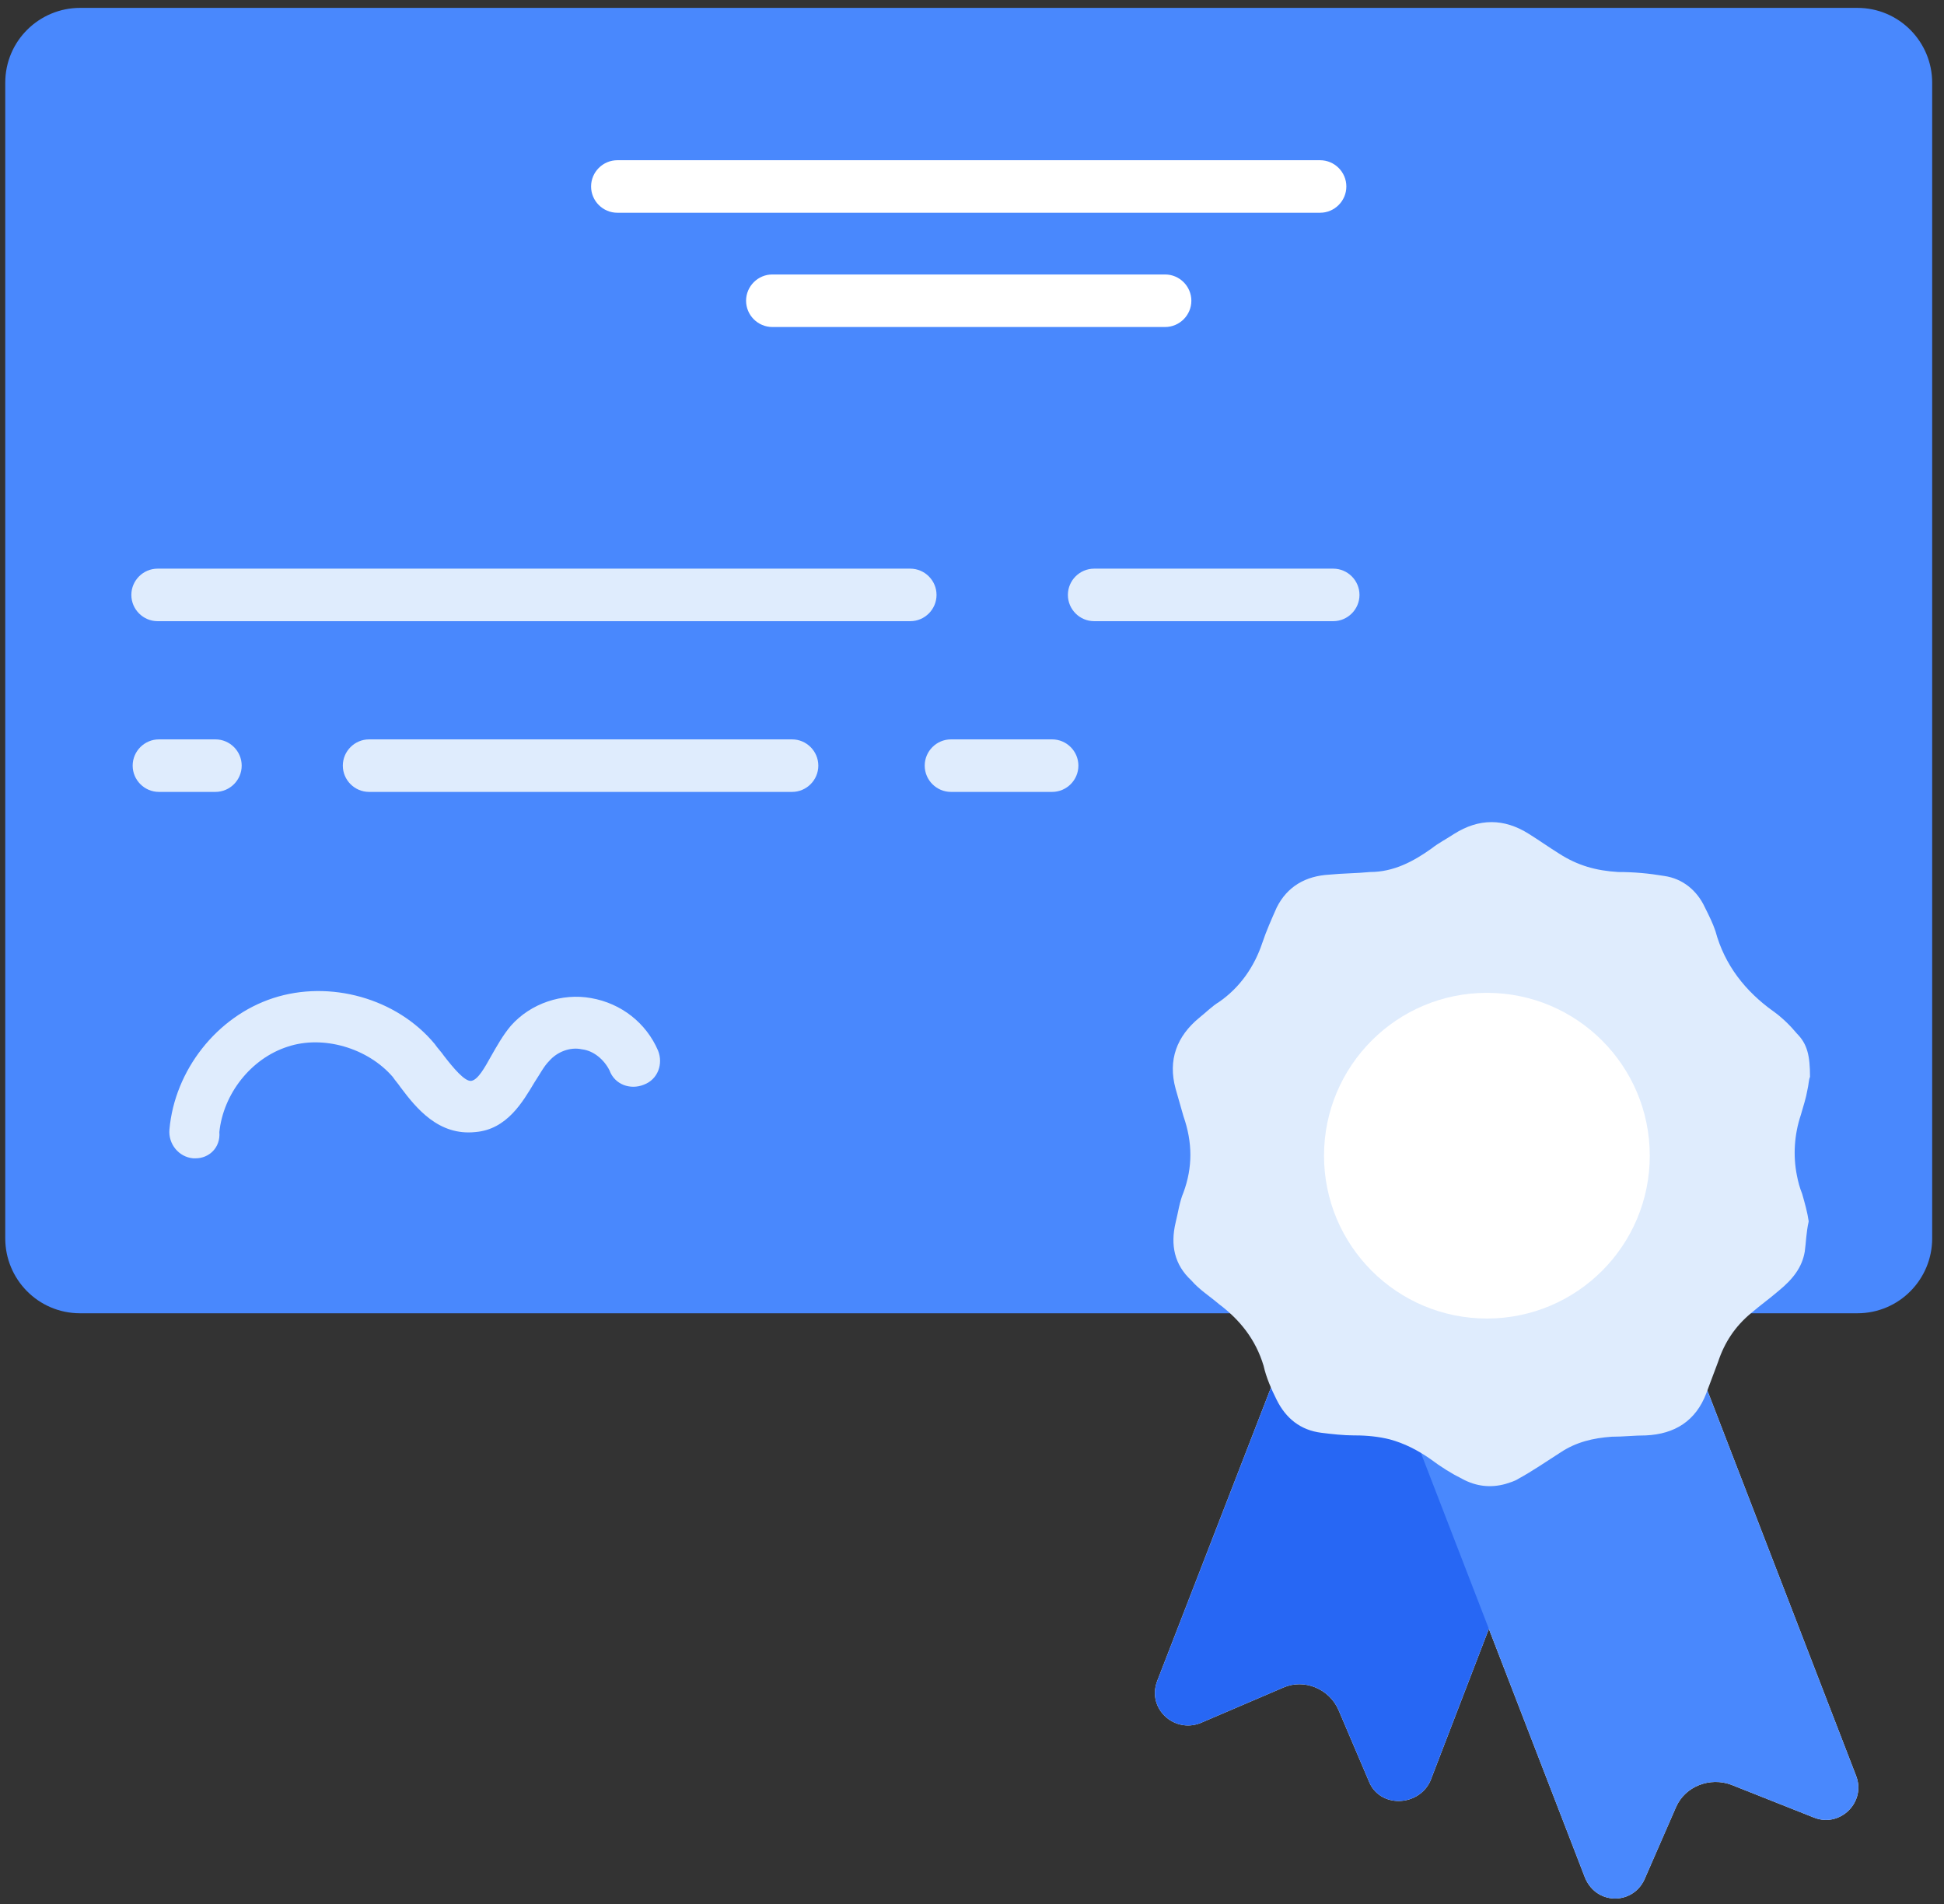
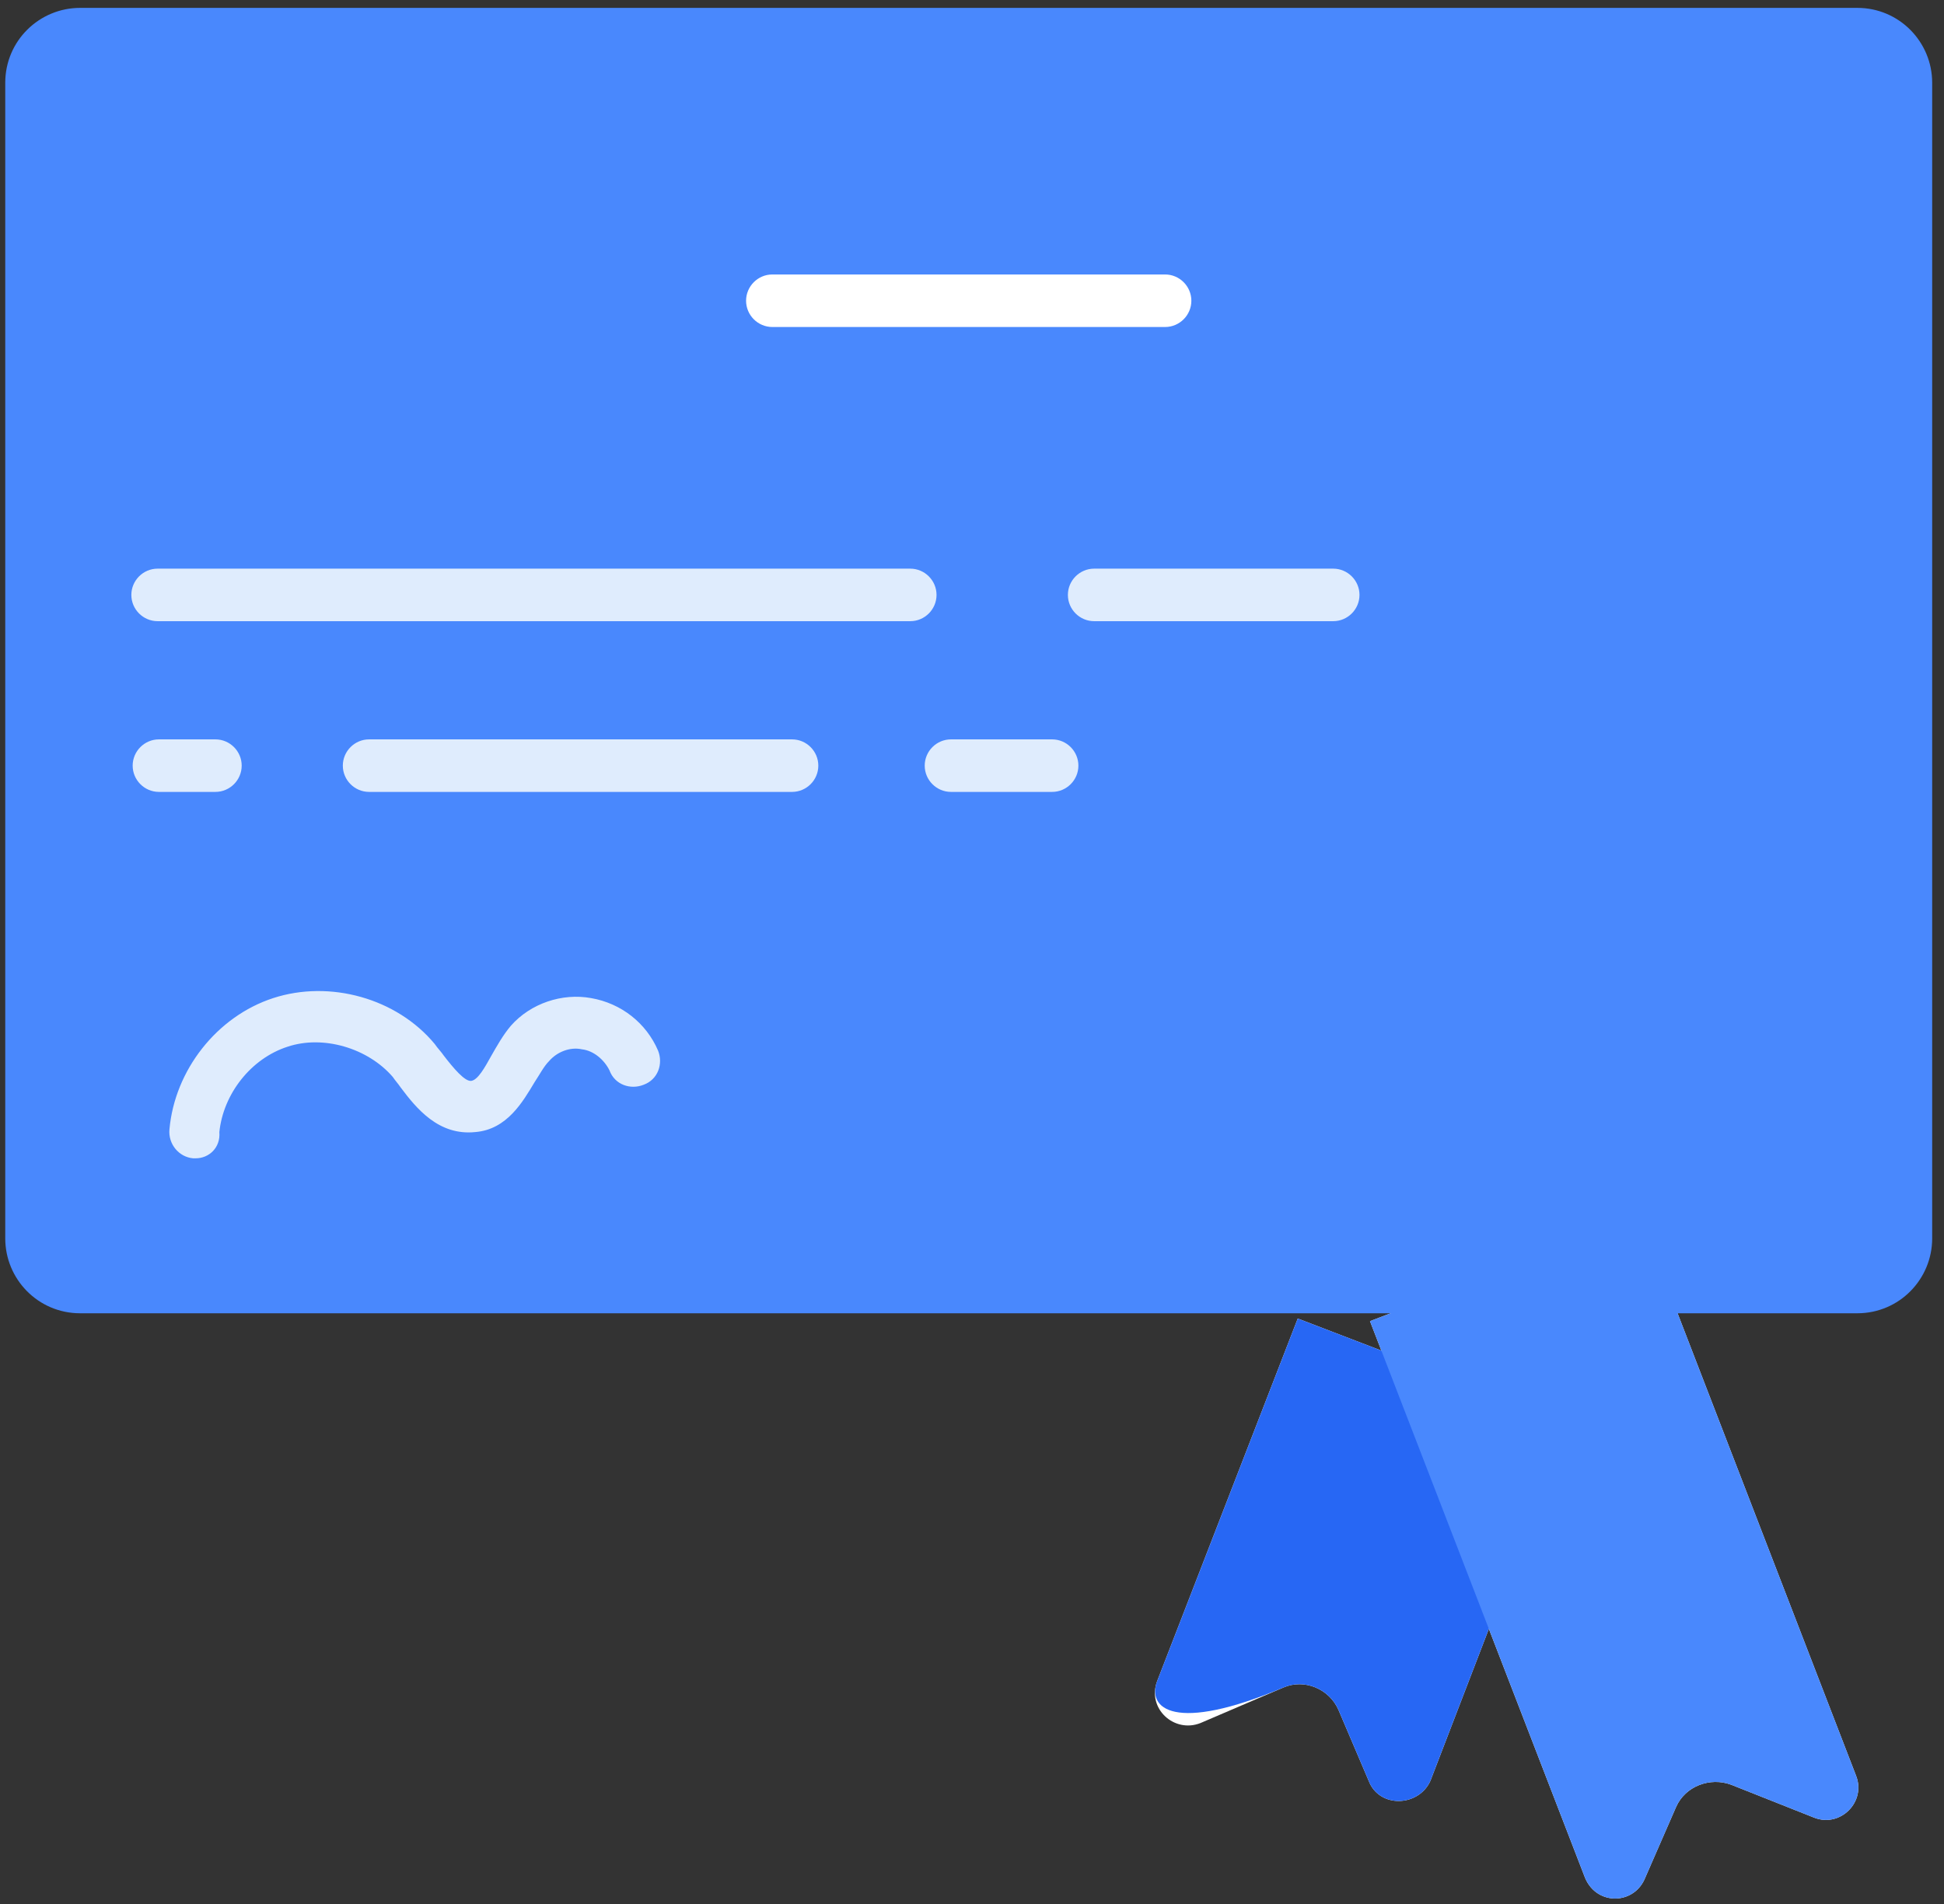
<svg xmlns="http://www.w3.org/2000/svg" width="148px" height="145px" viewBox="0 0 148 145" version="1.1">
  <rect x="0" y="0" width="148" height="145" fill="#333333" stroke="none" />
  <title>Certificate</title>
  <desc>Created with Sketch.</desc>
  <defs />
  <g id="Page-1" stroke="none" stroke-width="1" fill="none" fill-rule="evenodd">
    <g id="Certificate" fill-rule="nonzero">
      <path d="M104.2,135.6 L101.9,130.2 C101.2,128.6 99.3,127.8 97.7,128.5 L91.4,131.2 C89.4,132 87.3,130.1 88.1,128 L98.8,100.4 L119.4,108.3 L108.9,135.6 C108,137.6 105,137.7 104.2,135.6 Z" id="Shape" fill="#FFFFFF" />
      <path d="M125.2,143.1 L127.6,137.6 C128.3,136 130.2,135.3 131.8,135.9 L138.1,138.4 C140.1,139.2 142.1,137.2 141.3,135.2 L124.9,92.7 L104.3,100.6 L120.6,142.8 C121.4,145.1 124.3,145.1 125.2,143.1 Z" id="Shape" fill="#FFFFFF" />
-       <path d="M104.2,135.6 L101.9,130.2 C101.2,128.6 99.3,127.8 97.7,128.5 L91.4,131.2 C89.4,132 87.3,130.1 88.1,128 L98.8,100.4 L119.4,108.3 L108.9,135.6 C108,137.6 105,137.7 104.2,135.6 Z" id="Shape" fill="#2767F4" />
+       <path d="M104.2,135.6 L101.9,130.2 C101.2,128.6 99.3,127.8 97.7,128.5 C89.4,132 87.3,130.1 88.1,128 L98.8,100.4 L119.4,108.3 L108.9,135.6 C108,137.6 105,137.7 104.2,135.6 Z" id="Shape" fill="#2767F4" />
      <path d="M125.2,143.1 L127.6,137.6 C128.3,136 130.2,135.3 131.8,135.9 L138.1,138.4 C140.1,139.2 142.1,137.2 141.3,135.2 L124.9,92.7 L104.3,100.6 L120.6,142.8 C121.4,145.1 124.3,145.1 125.2,143.1 Z" id="Shape" fill="#4988FD" />
      <path d="M141.4,100 L6.1,100 C2.9,100 0.4,97.4 0.4,94.3 L0.4,6.3 C0.4,3.1 3,0.6 6.1,0.6 L141.4,0.6 C144.6,0.6 147.1,3.2 147.1,6.3 L147.1,94.3 C147.1,97.4 144.6,100 141.4,100 Z" id="Shape" fill="#4988FD" />
-       <path d="M100.5,16.2 L47,16.2 C45.9,16.2 45,15.3 45,14.2 C45,13.1 45.9,12.2 47,12.2 L100.5,12.2 C101.6,12.2 102.5,13.1 102.5,14.2 C102.5,15.3 101.6,16.2 100.5,16.2 Z" id="Shape" fill="#FFFFFF" />
      <path d="M88.7,24.9 L58.8,24.9 C57.7,24.9 56.8,24 56.8,22.9 C56.8,21.8 57.7,20.9 58.8,20.9 L88.7,20.9 C89.8,20.9 90.7,21.8 90.7,22.9 C90.7,24 89.8,24.9 88.7,24.9 Z" id="Shape" fill="#FFFFFF" />
      <path d="M101.5,47.3 L83.3,47.3 C82.2,47.3 81.3,46.4 81.3,45.3 C81.3,44.2 82.2,43.3 83.3,43.3 L101.5,43.3 C102.6,43.3 103.5,44.2 103.5,45.3 C103.5,46.4 102.6,47.3 101.5,47.3 Z" id="Shape" fill="#DFECFD" />
      <path d="M69.3,47.3 L12,47.3 C10.9,47.3 10,46.4 10,45.3 C10,44.2 10.9,43.3 12,43.3 L69.3,43.3 C70.4,43.3 71.3,44.2 71.3,45.3 C71.3,46.4 70.4,47.3 69.3,47.3 Z" id="Shape" fill="#DFECFD" />
      <path d="M80.1,60.3 L72.4,60.3 C71.3,60.3 70.4,59.4 70.4,58.3 C70.4,57.2 71.3,56.3 72.4,56.3 L80.1,56.3 C81.2,56.3 82.1,57.2 82.1,58.3 C82.1,59.4 81.2,60.3 80.1,60.3 Z" id="Shape" fill="#DFECFD" />
      <path d="M60.3,60.3 L28.1,60.3 C27,60.3 26.1,59.4 26.1,58.3 C26.1,57.2 27,56.3 28.1,56.3 L60.3,56.3 C61.4,56.3 62.3,57.2 62.3,58.3 C62.3,59.4 61.4,60.3 60.3,60.3 Z" id="Shape" fill="#DFECFD" />
      <path d="M16.4,60.3 L12.1,60.3 C11,60.3 10.1,59.4 10.1,58.3 C10.1,57.2 11,56.3 12.1,56.3 L16.4,56.3 C17.5,56.3 18.4,57.2 18.4,58.3 C18.4,59.4 17.5,60.3 16.4,60.3 Z" id="Shape" fill="#DFECFD" />
      <path d="M14.9,88.2 C14.8,88.2 14.8,88.2 14.7,88.2 C13.6,88.1 12.8,87.1 12.9,86 C13.3,81.5 16.5,77.4 20.8,76 C25.1,74.6 30.2,76 33.1,79.5 C33.3,79.8 33.6,80.1 33.8,80.4 C34.5,81.3 35.4,82.4 35.9,82.3 C36.4,82.2 36.9,81.3 37.4,80.4 C37.8,79.7 38.3,78.8 38.9,78.1 C40.4,76.4 42.8,75.6 45,76 C47.3,76.4 49.2,77.9 50.1,80 C50.5,81 50.1,82.2 49,82.6 C48,83 46.8,82.6 46.4,81.5 C46,80.7 45.2,80 44.3,79.9 C43.4,79.7 42.4,80.1 41.8,80.8 C41.4,81.2 41.1,81.8 40.7,82.4 C39.8,83.9 38.6,86 36.2,86.2 C33.4,86.5 31.7,84.4 30.5,82.8 C30.3,82.5 30.1,82.3 29.9,82 C28,79.8 24.6,78.8 21.9,79.7 C19.1,80.6 17,83.3 16.7,86.2 C16.8,87.4 15.9,88.2 14.9,88.2 Z" id="Shape" fill="#DFECFD" />
-       <path d="M137.4,95.3 C137.2,96.5 136.5,97.4 135.4,98.3 C134.7,98.9 134,99.4 133.3,100 C132.1,101 131.3,102.2 130.8,103.7 C130.5,104.5 130.2,105.3 129.9,106.1 C129.1,108.2 127.5,109.2 125.3,109.3 C124.4,109.3 123.6,109.4 122.7,109.4 C121.3,109.5 120,109.8 118.8,110.6 C117.7,111.3 116.7,112 115.6,112.6 C115.3,112.8 114.9,112.9 114.6,113 C113.5,113.3 112.4,113.2 111.3,112.6 C110.5,112.2 109.7,111.7 108.9,111.1 C107.9,110.4 106.9,109.9 105.8,109.6 C105,109.4 104.1,109.3 103.2,109.3 L103.1,109.3 C102.3,109.3 101.4,109.2 100.6,109.1 C99,108.9 97.9,108 97.2,106.6 C96.8,105.8 96.4,104.9 96.2,104 C95.6,102 94.4,100.5 92.8,99.3 C92.1,98.7 91.3,98.2 90.7,97.5 C89.4,96.3 89.1,94.8 89.5,93.1 C89.7,92.3 89.8,91.5 90.1,90.8 C90.8,88.9 90.8,87 90.1,85 C89.9,84.3 89.7,83.6 89.5,82.9 C88.9,80.7 89.6,78.9 91.3,77.5 C91.8,77.1 92.3,76.6 92.8,76.3 C94.4,75.2 95.5,73.6 96.1,71.8 C96.4,70.9 96.8,70 97.2,69.1 C98,67.5 99.4,66.7 101.2,66.6 C102.2,66.5 103.3,66.5 104.3,66.4 C106.1,66.4 107.6,65.6 109,64.6 C109.5,64.2 110.1,63.9 110.7,63.5 C112.6,62.3 114.5,62.3 116.4,63.5 C117.2,64 117.9,64.5 118.7,65 C120.1,65.9 121.5,66.3 123.2,66.4 C124.4,66.4 125.5,66.5 126.7,66.7 C128.1,66.9 129.2,67.8 129.8,69.1 C130.1,69.7 130.4,70.3 130.6,70.9 C131.3,73.5 132.9,75.5 135,77 C135.7,77.5 136.3,78.1 136.8,78.7 C137.6,79.5 137.8,80.4 137.8,82 C137.7,82.2 137.7,82.6 137.6,83 C137.5,83.6 137.3,84.2 137.1,84.9 C136.6,86.4 136.5,88 136.8,89.5 C136.9,90 137,90.4 137.2,90.9 C137.4,91.6 137.6,92.3 137.7,93 C137.5,93.9 137.5,94.6 137.4,95.3 Z" id="Shape" fill="#DFECFD" />
-       <circle id="Oval" fill="#FFFFFF" cx="113.2" cy="88" r="12.4" />
    </g>
  </g>
</svg>